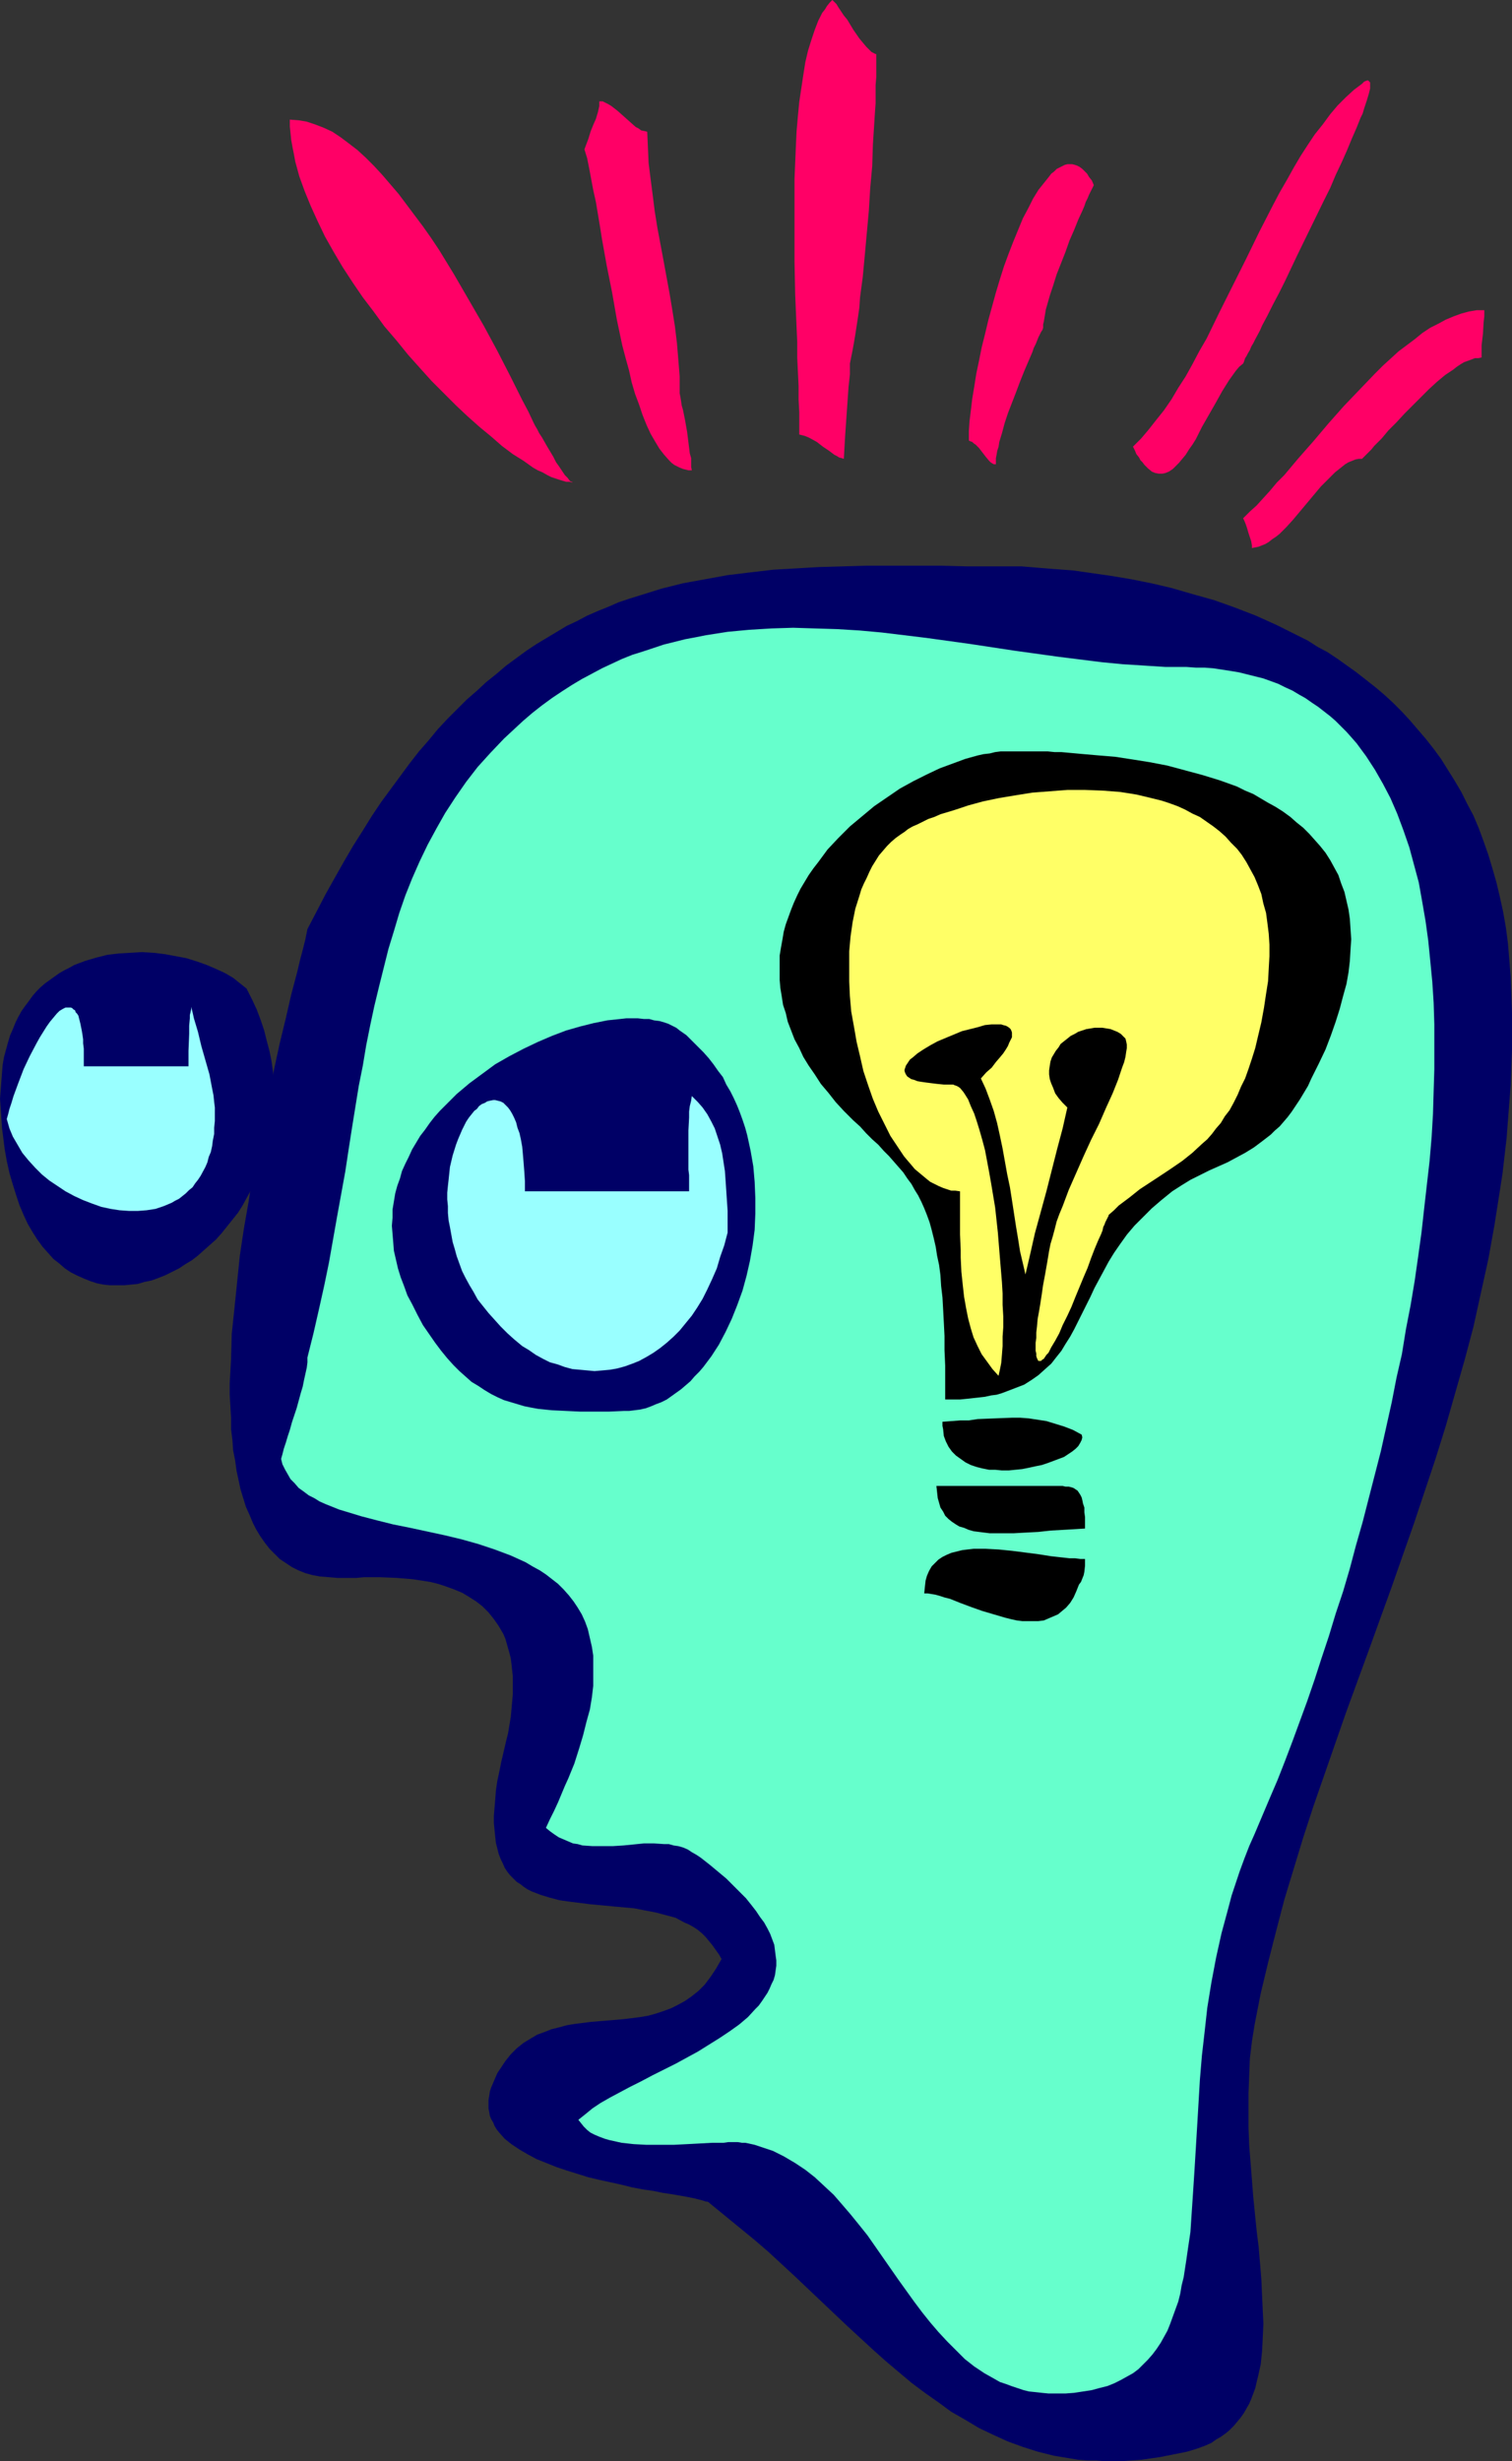
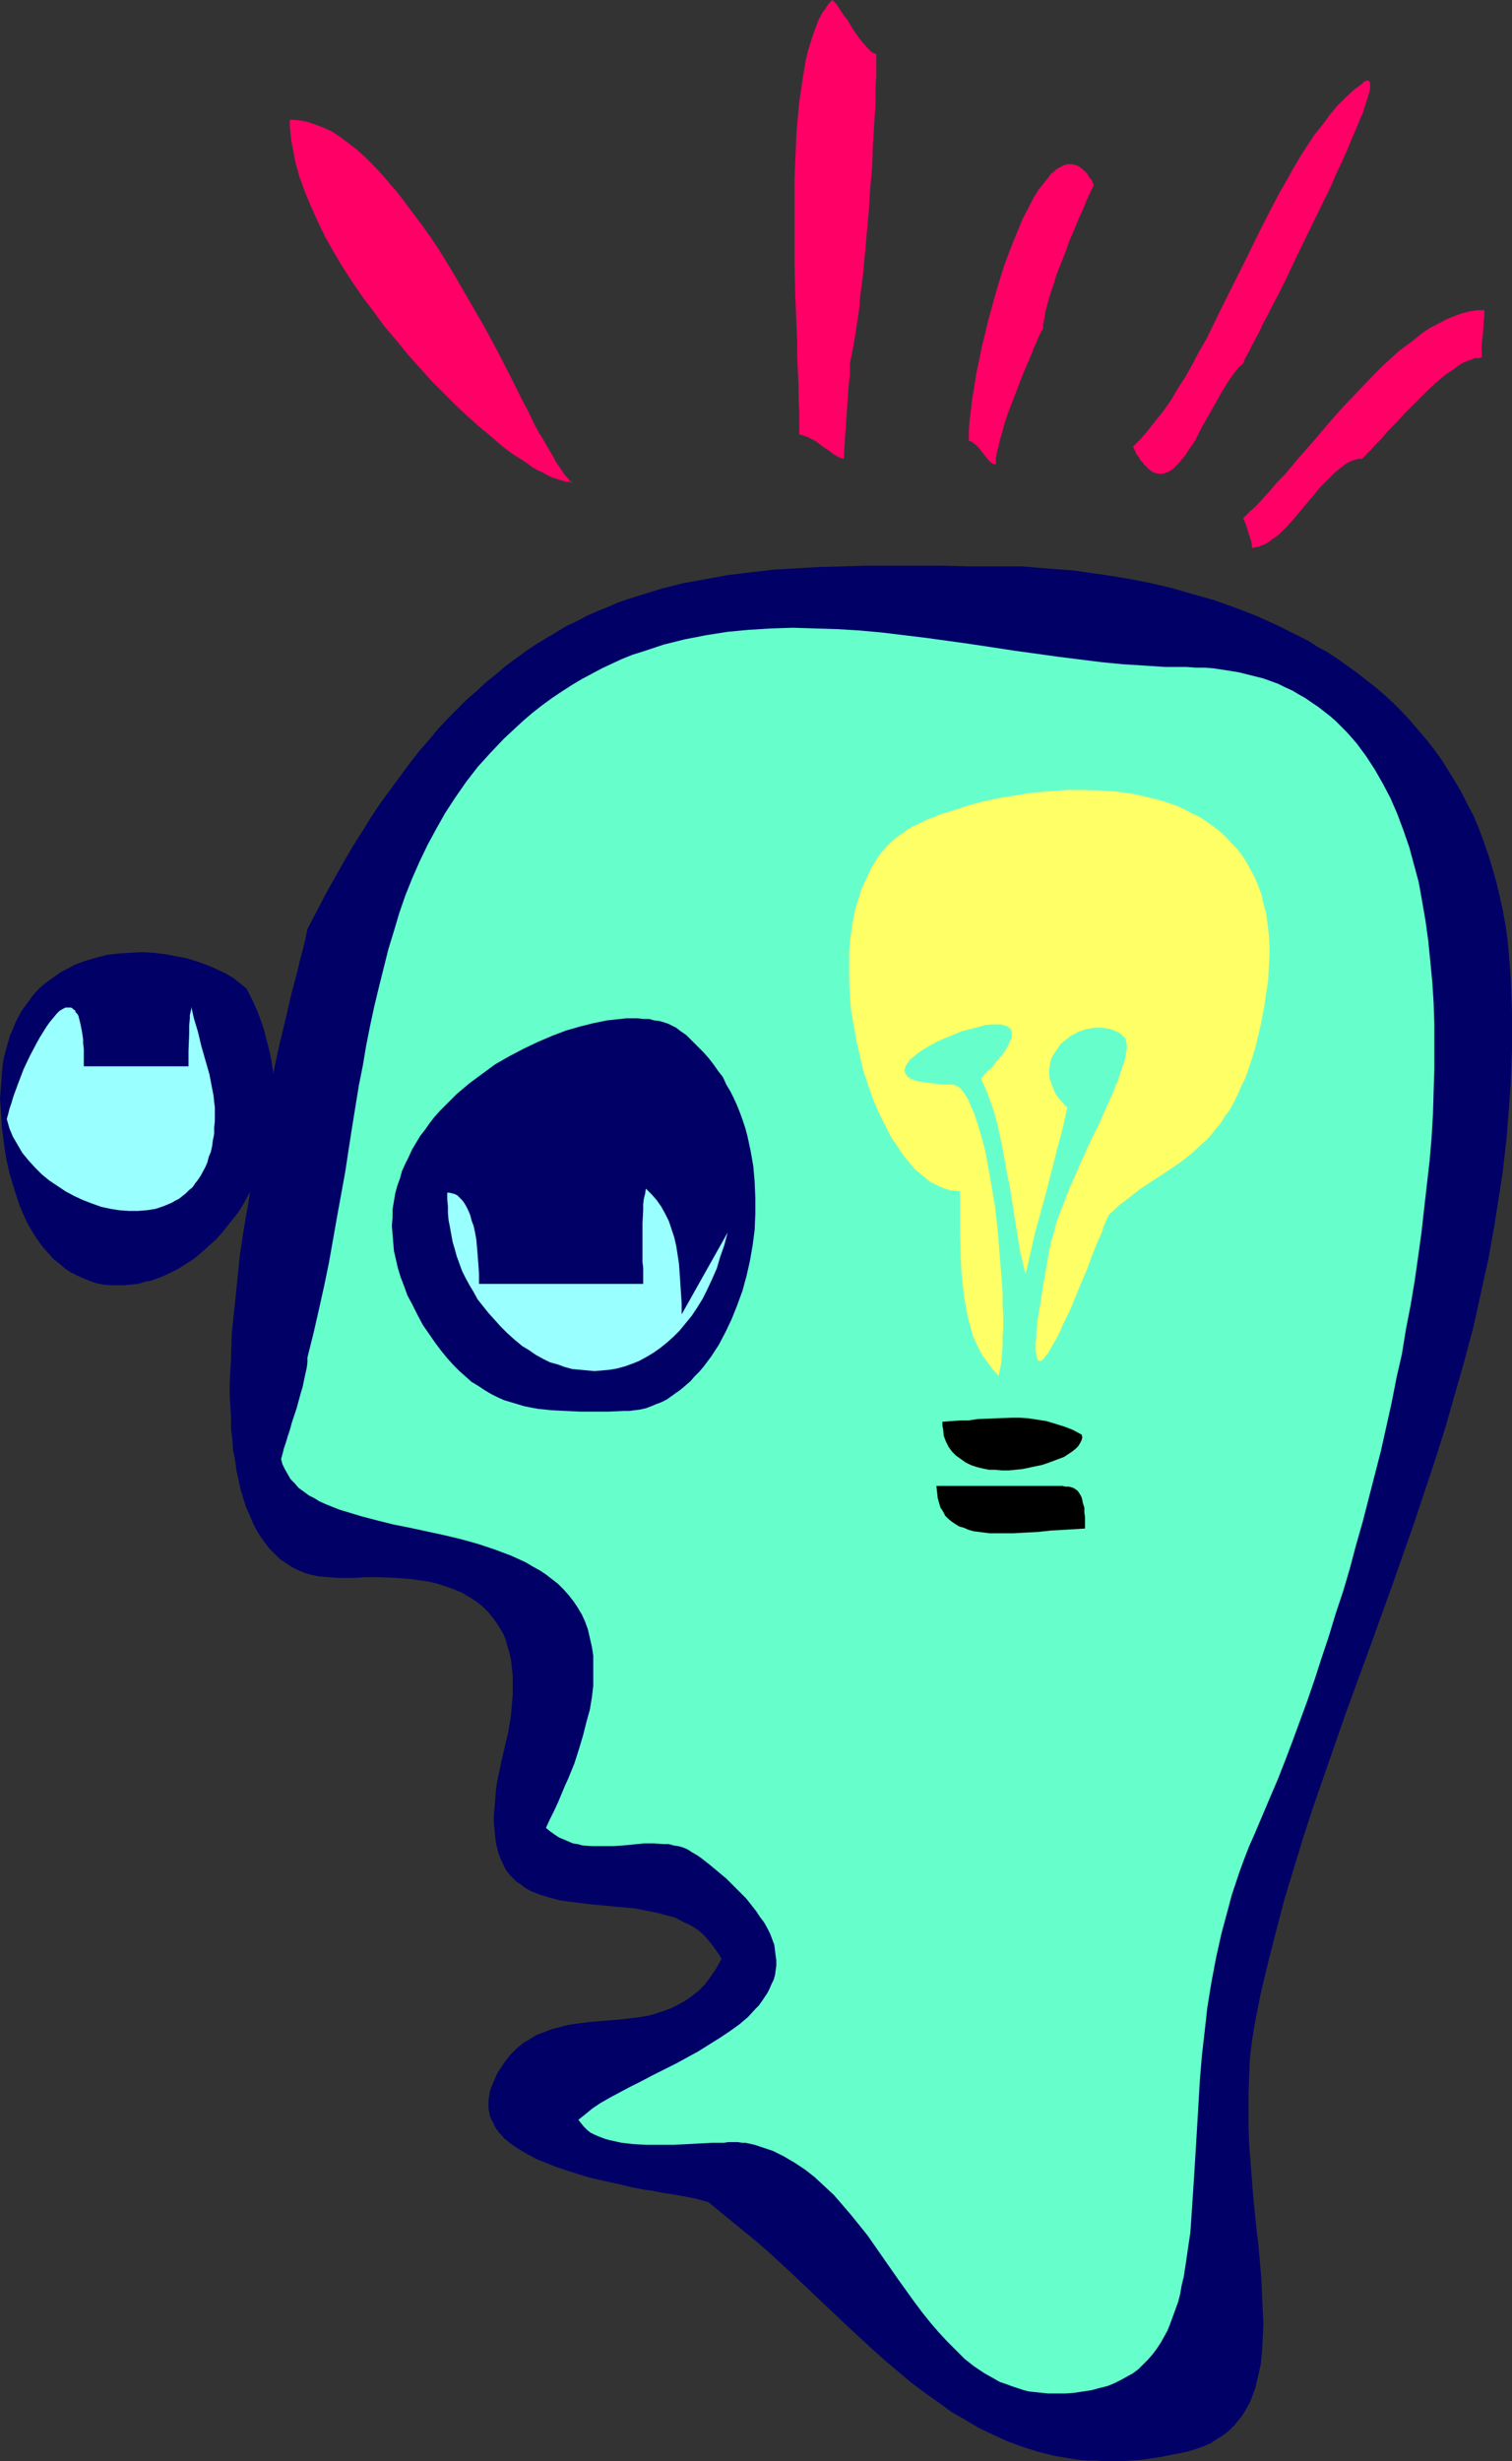
<svg xmlns="http://www.w3.org/2000/svg" xmlns:ns1="http://sodipodi.sourceforge.net/DTD/sodipodi-0.dtd" xmlns:ns2="http://www.inkscape.org/namespaces/inkscape" version="1.0" width="95.69mm" height="155.711mm" id="svg17" ns1:docname="Idea in Mind.wmf">
  <rect width="100%" height="100%" fill="#333333" stroke="none" />
  <ns1:namedview id="namedview17" pagecolor="#ffffff" bordercolor="#000000" borderopacity="0.25" ns2:showpageshadow="2" ns2:pageopacity="0.0" ns2:pagecheckerboard="0" ns2:deskcolor="#d1d1d1" ns2:document-units="mm" />
  <defs id="defs1">
    <pattern id="WMFhbasepattern" patternUnits="userSpaceOnUse" width="6" height="6" x="0" y="0" />
  </defs>
  <path style="fill:#000066;fill-opacity:1;fill-rule:evenodd;stroke:none" d="m 73.529,222.188 -0.485,2.424 -0.646,2.585 -0.646,2.424 -0.646,2.747 -1.454,5.494 -1.293,5.656 -1.454,5.979 -1.293,5.979 -1.293,6.302 -1.293,6.302 -1.293,6.302 -1.293,6.464 -0.97,6.464 -1.131,6.464 -0.97,6.464 -0.646,6.302 -0.646,6.302 -0.646,6.14 -0.162,5.979 -0.162,2.909 -0.162,2.909 v 2.747 l 0.162,2.747 0.162,2.747 v 2.747 l 0.323,2.585 0.162,2.424 0.485,2.424 0.323,2.424 0.485,2.262 0.485,2.262 0.646,2.101 0.646,2.101 0.808,1.778 0.808,1.939 0.808,1.616 0.97,1.616 1.131,1.616 1.131,1.454 1.131,1.131 1.293,1.293 1.454,0.97 1.454,0.97 1.616,0.808 1.616,0.646 1.778,0.485 1.778,0.323 2.101,0.162 1.939,0.162 h 1.454 1.616 1.616 l 1.778,-0.162 h 3.717 l 4.04,0.162 1.939,0.162 1.939,0.162 2.101,0.323 2.101,0.323 1.939,0.485 1.939,0.646 1.778,0.646 1.939,0.808 1.616,0.97 1.778,1.131 1.454,1.131 1.454,1.454 1.293,1.616 1.131,1.616 1.131,1.939 0.485,1.131 0.323,1.131 0.323,1.131 0.323,1.131 0.323,1.293 0.162,1.293 0.162,1.454 0.162,1.454 v 1.454 1.454 1.616 l -0.162,1.778 -0.162,1.778 -0.162,1.778 -0.323,1.939 -0.323,1.939 -0.485,1.939 -0.485,2.101 -0.646,2.747 -0.485,2.424 -0.485,2.262 -0.323,2.262 -0.162,2.101 -0.162,1.939 -0.162,1.939 v 1.778 l 0.162,1.616 0.162,1.616 0.162,1.454 0.323,1.293 0.323,1.293 0.485,1.293 0.485,0.97 0.485,1.131 0.646,0.97 0.646,0.808 1.616,1.616 0.808,0.485 0.808,0.646 0.97,0.646 0.97,0.485 2.101,0.808 2.101,0.646 2.424,0.646 2.262,0.323 2.586,0.323 2.586,0.323 5.171,0.485 5.333,0.485 2.424,0.485 2.586,0.485 2.424,0.646 2.424,0.646 2.101,1.131 1.131,0.485 1.131,0.646 0.97,0.646 0.97,0.808 0.808,0.808 0.808,0.97 0.808,0.97 0.808,1.131 0.808,1.131 0.646,1.131 -0.646,1.131 -0.646,1.131 -0.646,0.97 -0.646,0.97 -1.454,1.939 -1.454,1.454 -1.616,1.293 -1.616,1.131 -1.778,0.97 -1.616,0.808 -1.778,0.646 -1.939,0.646 -1.778,0.485 -1.939,0.323 -3.878,0.485 -3.878,0.323 -3.878,0.323 -3.878,0.485 -1.939,0.323 -1.778,0.485 -1.939,0.485 -1.616,0.646 -1.778,0.646 -1.616,0.97 -1.616,0.97 -1.616,1.293 -1.454,1.454 -1.293,1.616 -0.646,0.97 -0.646,0.97 -0.646,0.97 -0.485,1.131 -0.485,1.131 -0.485,1.131 -0.323,0.97 -0.162,1.131 -0.162,0.97 v 0.97 0.97 l 0.162,0.808 0.162,0.97 0.323,0.808 0.485,0.808 0.323,0.808 0.485,0.808 0.646,0.808 1.293,1.454 1.616,1.293 1.939,1.293 1.939,1.131 2.101,1.131 2.424,0.97 2.424,0.97 2.424,0.808 2.586,0.808 2.586,0.808 2.747,0.646 5.171,1.131 2.586,0.646 2.586,0.485 2.262,0.323 2.424,0.485 2.101,0.323 1.939,0.323 1.778,0.323 1.616,0.323 1.293,0.323 0.646,0.162 0.485,0.162 0.485,0.162 h 0.323 l 0.323,0.162 0.162,0.162 3.555,2.909 3.555,2.909 3.555,2.909 3.394,2.909 6.464,5.979 6.302,5.979 3.07,2.909 3.07,2.909 6.141,5.656 3.07,2.747 3.07,2.585 3.07,2.585 3.232,2.424 3.232,2.262 3.07,2.262 3.394,1.939 3.232,1.939 3.394,1.616 3.555,1.616 3.555,1.293 3.555,1.131 3.878,0.97 1.939,0.323 1.939,0.323 1.939,0.323 2.101,0.162 h 2.101 l 1.939,0.162 h 2.262 2.101 l 2.262,-0.162 2.262,-0.162 2.262,-0.323 2.262,-0.323 2.424,-0.485 2.424,-0.485 1.616,-0.323 1.616,-0.485 1.454,-0.485 1.293,-0.485 1.454,-0.646 1.131,-0.808 1.131,-0.646 1.131,-0.808 0.97,-0.808 0.97,-0.97 0.808,-0.97 0.808,-0.97 0.808,-1.131 0.646,-1.131 0.646,-1.131 0.485,-1.131 0.485,-1.293 0.485,-1.293 0.323,-1.454 0.323,-1.293 0.646,-2.909 0.323,-3.07 0.162,-3.232 0.162,-3.393 -0.162,-3.393 -0.162,-3.555 -0.162,-3.717 -0.323,-3.878 -0.323,-3.878 -0.485,-3.878 -0.808,-8.08 -0.646,-8.241 -0.323,-4.04 -0.162,-4.201 v -4.201 -4.201 l 0.162,-4.201 0.162,-4.04 0.485,-4.04 0.646,-4.04 1.454,-7.433 1.778,-7.433 1.939,-7.595 1.939,-7.433 2.262,-7.433 2.262,-7.433 2.424,-7.433 2.586,-7.433 5.171,-14.866 5.494,-15.028 5.494,-15.19 5.333,-15.19 2.586,-7.756 2.586,-7.756 2.424,-7.756 2.262,-7.918 2.262,-7.918 2.101,-7.918 1.778,-8.08 1.778,-8.08 1.454,-8.08 1.293,-8.241 0.646,-4.201 0.485,-4.201 0.485,-4.201 0.323,-4.201 0.323,-4.201 0.323,-4.201 0.162,-4.363 0.162,-4.201 v -4.363 -4.363 l -0.162,-4.363 -0.162,-4.363 -0.323,-4.04 -0.323,-3.878 -0.485,-3.717 -0.646,-3.717 -0.808,-3.717 -0.808,-3.393 -0.97,-3.393 -0.97,-3.232 -1.131,-3.232 -1.131,-3.07 -1.293,-3.07 -1.454,-2.747 -1.454,-2.909 -1.616,-2.747 -1.616,-2.585 -1.616,-2.585 -1.778,-2.424 -1.778,-2.262 -1.939,-2.262 -1.939,-2.262 -1.939,-2.101 -2.101,-2.101 -2.101,-1.939 -2.101,-1.778 -2.262,-1.778 -2.262,-1.778 -2.262,-1.616 -2.262,-1.616 -2.424,-1.616 -2.424,-1.293 -2.262,-1.454 -2.586,-1.293 -4.848,-2.424 -5.01,-2.262 -5.01,-1.939 -5.01,-1.778 -5.171,-1.454 -5.01,-1.454 -4.848,-1.131 -4.848,-0.97 -4.848,-0.808 -4.525,-0.646 -4.525,-0.646 -4.363,-0.323 -4.04,-0.323 -1.939,-0.162 -1.939,-0.162 h -3.555 -1.778 -1.616 -6.141 l -6.141,-0.162 h -17.776 l -5.656,0.162 -5.656,0.162 -5.656,0.323 -5.494,0.323 -5.494,0.646 -5.333,0.646 -5.333,0.97 -5.333,0.97 -5.171,1.293 -5.171,1.616 -2.586,0.808 -2.424,0.808 -2.586,1.131 -2.424,0.97 -2.586,1.131 -2.424,1.293 -2.424,1.131 -2.424,1.454 -2.424,1.454 -2.424,1.454 -2.424,1.616 -2.424,1.778 -2.424,1.778 -2.262,1.939 -2.424,1.939 -2.262,2.101 -2.424,2.101 -2.262,2.262 -2.424,2.424 -2.262,2.424 -2.262,2.747 -2.262,2.585 -2.262,2.909 -2.262,3.07 -2.262,3.07 -2.262,3.07 -2.262,3.393 -2.101,3.393 -2.262,3.555 -2.262,3.878 -2.101,3.717 -2.262,4.04 -2.101,4.04 z" id="path1" />
  <path style="fill:#000066;fill-opacity:1;fill-rule:evenodd;stroke:none" d="m 58.984,236.408 -1.616,-1.293 -1.616,-1.293 -1.939,-1.131 -2.101,-0.97 -2.262,-0.97 -2.262,-0.808 -2.586,-0.808 -2.586,-0.485 -2.586,-0.485 -2.747,-0.323 -2.747,-0.162 -2.747,0.162 -2.747,0.162 -2.747,0.323 -2.586,0.646 -2.747,0.808 -2.586,0.97 -1.131,0.646 -1.293,0.646 -1.131,0.646 -1.131,0.808 -1.131,0.808 -1.131,0.808 -1.131,0.97 -0.97,0.97 -0.97,1.131 -0.808,1.131 -0.97,1.293 -0.808,1.131 -0.808,1.454 -0.646,1.293 -0.646,1.616 -0.646,1.454 -0.485,1.616 -0.485,1.778 -0.485,1.778 -0.323,1.778 -0.162,1.939 -0.162,2.101 -0.162,2.101 L 0,262.747 l 0.162,2.262 0.162,2.424 0.162,2.424 0.323,2.424 0.323,2.585 0.485,2.747 0.646,2.909 0.808,2.747 0.808,2.585 0.808,2.424 0.97,2.262 0.97,2.101 1.131,1.939 1.131,1.778 1.293,1.778 1.293,1.454 1.293,1.454 1.454,1.131 1.293,1.131 1.454,0.97 1.616,0.808 1.454,0.646 1.616,0.646 1.454,0.485 1.616,0.323 1.616,0.162 h 1.616 1.778 l 1.616,-0.162 1.616,-0.162 1.616,-0.485 1.616,-0.323 1.778,-0.646 1.616,-0.646 1.616,-0.808 1.616,-0.808 1.454,-0.97 1.616,-0.97 1.454,-1.131 1.454,-1.293 1.454,-1.293 1.454,-1.293 1.293,-1.454 1.293,-1.616 1.293,-1.616 1.293,-1.616 1.131,-1.778 0.97,-1.778 0.97,-1.778 0.97,-1.939 0.97,-1.939 0.646,-1.939 0.808,-2.101 0.485,-2.101 0.646,-2.262 0.323,-2.101 0.485,-2.262 0.162,-2.424 0.162,-2.262 v -2.262 l -0.162,-2.424 -0.162,-2.424 -0.323,-2.424 -0.485,-2.424 -0.646,-2.424 -0.646,-2.585 -0.808,-2.424 -0.97,-2.585 -1.131,-2.424 z" id="path2" />
  <path style="fill:#66ffcc;fill-opacity:1;fill-rule:evenodd;stroke:none" d="m 73.529,324.637 1.454,-5.817 1.293,-5.656 1.293,-5.817 1.131,-5.494 0.97,-5.494 0.97,-5.494 0.97,-5.332 0.97,-5.333 0.808,-5.333 0.808,-5.171 0.808,-5.009 0.808,-5.009 0.97,-4.848 0.808,-4.848 0.97,-4.848 0.97,-4.525 1.131,-4.686 1.131,-4.525 1.131,-4.525 1.293,-4.201 1.293,-4.363 1.454,-4.201 1.616,-4.04 1.778,-4.04 1.939,-4.04 2.101,-3.878 2.101,-3.717 2.424,-3.717 2.586,-3.717 2.747,-3.555 3.07,-3.393 3.232,-3.393 2.262,-2.101 2.262,-2.101 2.262,-1.939 2.262,-1.778 2.424,-1.778 2.424,-1.616 2.262,-1.454 2.424,-1.454 2.424,-1.293 2.424,-1.293 2.424,-1.131 2.424,-1.131 2.424,-0.97 2.586,-0.808 2.424,-0.808 2.424,-0.808 2.586,-0.646 2.586,-0.646 2.586,-0.485 2.424,-0.485 5.171,-0.808 5.171,-0.485 5.333,-0.323 5.171,-0.162 5.171,0.162 5.333,0.162 5.333,0.323 5.333,0.485 5.333,0.646 5.333,0.646 10.504,1.454 5.333,0.808 5.333,0.808 10.504,1.454 10.342,1.293 5.01,0.485 5.171,0.323 5.01,0.323 h 5.01 l 2.262,0.162 h 2.101 l 2.101,0.162 2.101,0.323 2.101,0.323 1.939,0.323 1.939,0.485 1.939,0.485 1.939,0.485 1.778,0.646 1.778,0.646 1.616,0.808 1.778,0.808 1.616,0.97 1.454,0.808 1.616,1.131 1.454,0.97 1.454,1.131 1.454,1.131 1.293,1.131 1.293,1.293 1.293,1.293 1.293,1.454 1.131,1.293 2.262,3.07 2.101,3.232 1.939,3.393 1.778,3.393 1.616,3.717 1.454,3.878 1.454,4.201 1.131,4.201 1.131,4.201 0.808,4.525 0.808,4.686 0.646,4.686 0.485,4.848 0.485,5.009 0.323,5.009 0.162,5.171 v 5.333 5.333 l -0.162,5.333 -0.162,5.494 -0.323,5.494 -0.485,5.656 -0.646,5.656 -0.646,5.656 -0.646,5.817 -0.808,5.817 -0.808,5.656 -0.97,5.817 -1.131,5.817 -0.97,5.979 -1.293,5.656 -1.131,5.817 -2.586,11.635 -2.909,11.311 -1.454,5.656 -1.616,5.656 -1.454,5.494 -1.616,5.494 -1.778,5.333 -1.616,5.333 -1.778,5.332 -1.616,5.009 -1.778,5.171 -1.778,4.848 -1.778,4.848 -1.778,4.686 -1.778,4.525 -1.939,4.525 -1.778,4.201 -1.778,4.201 -1.293,2.909 -1.131,2.909 -1.131,3.07 -0.97,2.909 -0.97,2.909 -0.808,3.07 -1.616,5.979 -1.293,5.817 -1.131,5.979 -0.97,5.979 -0.646,5.817 -0.646,5.656 -0.485,5.817 -0.323,5.494 -0.323,5.494 -0.323,5.332 -0.323,5.333 -0.323,5.009 -0.323,4.848 -0.323,4.848 -0.646,4.363 -0.323,2.262 -0.323,2.101 -0.323,2.101 -0.485,1.939 -0.323,1.939 -0.485,1.939 -0.646,1.778 -0.646,1.778 -0.646,1.778 -0.646,1.616 -0.808,1.454 -0.808,1.454 -0.97,1.454 -0.97,1.293 -1.131,1.293 -1.131,1.131 -1.131,1.131 -1.293,0.97 -1.454,0.808 -1.454,0.808 -1.616,0.808 -1.616,0.646 -1.939,0.485 -1.778,0.485 -2.101,0.323 -2.101,0.323 -2.101,0.162 h -2.424 -1.616 l -1.616,-0.162 -1.454,-0.162 -1.616,-0.162 -1.293,-0.323 -1.454,-0.485 -1.454,-0.485 -1.293,-0.485 -1.454,-0.485 -1.131,-0.646 -2.586,-1.454 -2.424,-1.616 -2.262,-1.778 -2.101,-2.101 -2.101,-2.101 -2.101,-2.262 -1.939,-2.262 -1.939,-2.424 -1.939,-2.585 -3.717,-5.171 -3.717,-5.333 -3.717,-5.332 -1.939,-2.424 -2.101,-2.585 -1.939,-2.262 -2.101,-2.424 -2.262,-2.101 -2.262,-2.101 -2.262,-1.778 -2.424,-1.616 -2.747,-1.616 -1.293,-0.646 -1.293,-0.646 -1.454,-0.485 -1.454,-0.485 -1.454,-0.485 -1.454,-0.323 -0.808,-0.162 h -0.808 l -0.97,-0.162 h -2.262 l -1.131,0.162 h -1.293 -1.454 l -2.909,0.162 -3.07,0.162 -3.232,0.162 h -3.232 -3.232 l -3.07,-0.162 -2.909,-0.323 -1.454,-0.323 -1.454,-0.323 -1.131,-0.323 -1.293,-0.485 -1.131,-0.485 -0.97,-0.485 -0.808,-0.646 -0.808,-0.808 -0.646,-0.808 -0.646,-0.808 0.808,-0.646 0.808,-0.646 1.778,-1.454 1.939,-1.293 2.262,-1.293 2.424,-1.293 2.424,-1.293 2.586,-1.293 2.747,-1.454 5.494,-2.747 5.333,-2.909 2.586,-1.616 2.586,-1.616 2.424,-1.616 2.262,-1.616 2.101,-1.778 1.778,-1.939 0.808,-0.808 0.808,-1.131 0.646,-0.97 0.646,-0.97 0.485,-0.97 0.485,-1.131 0.485,-0.97 0.323,-1.131 0.162,-1.131 0.162,-1.131 v -1.293 l -0.162,-1.131 -0.162,-1.293 -0.162,-1.293 -0.485,-1.293 -0.485,-1.293 -0.646,-1.293 -0.808,-1.454 -0.97,-1.293 -0.97,-1.454 -1.131,-1.454 -1.293,-1.616 -1.454,-1.454 -1.616,-1.616 -1.616,-1.616 -1.939,-1.616 -1.939,-1.616 -2.262,-1.778 -0.97,-0.646 -1.131,-0.646 -0.97,-0.646 -1.131,-0.485 -1.131,-0.323 -1.131,-0.162 -1.131,-0.323 h -1.131 l -2.424,-0.162 h -2.424 l -4.848,0.485 -2.586,0.162 h -2.424 -2.424 l -2.424,-0.162 -1.131,-0.323 -1.131,-0.162 -1.131,-0.485 -1.131,-0.485 -1.131,-0.485 -0.97,-0.646 -1.131,-0.808 -0.97,-0.808 0.97,-2.101 0.97,-1.939 0.97,-2.101 0.808,-1.939 0.808,-1.939 0.808,-1.778 1.454,-3.555 1.131,-3.555 0.97,-3.232 0.808,-3.232 0.808,-2.909 0.485,-2.909 0.323,-2.747 v -2.585 -2.424 -2.262 l -0.323,-2.101 -0.485,-2.101 -0.485,-2.101 -0.646,-1.778 -0.808,-1.778 -0.97,-1.616 -0.97,-1.454 -1.131,-1.454 -1.293,-1.454 -1.293,-1.293 -1.454,-1.131 -1.454,-1.131 -1.454,-0.97 -1.778,-0.97 -1.616,-0.97 -1.778,-0.808 -1.778,-0.808 -3.878,-1.454 -3.878,-1.293 -4.04,-1.131 -4.04,-0.97 -8.242,-1.778 -4.04,-0.808 -3.878,-0.97 -3.717,-0.97 -3.717,-1.131 -1.616,-0.485 -1.616,-0.646 -1.616,-0.646 -1.454,-0.646 -1.293,-0.808 -1.293,-0.646 -1.293,-0.97 -1.131,-0.808 -0.97,-1.131 -0.97,-0.97 -0.646,-1.131 -0.646,-1.131 -0.646,-1.293 -0.323,-1.293 0.323,-1.131 0.323,-1.293 0.485,-1.454 0.485,-1.616 0.485,-1.454 0.485,-1.778 1.131,-3.393 0.97,-3.555 0.485,-1.616 0.323,-1.616 0.323,-1.454 0.323,-1.454 0.162,-1.293 z" id="path3" />
  <path style="fill:#000066;fill-opacity:1;fill-rule:evenodd;stroke:none" d="m 149.158,337.402 h 1.293 l 1.293,-0.162 1.293,-0.162 1.454,-0.323 1.293,-0.485 1.131,-0.485 1.293,-0.485 1.293,-0.646 2.262,-1.616 1.131,-0.808 1.131,-0.97 1.131,-0.97 0.97,-1.131 1.131,-1.131 0.97,-1.131 0.97,-1.293 0.97,-1.293 1.778,-2.747 1.616,-3.07 1.454,-3.07 1.293,-3.232 1.293,-3.555 0.97,-3.555 0.808,-3.555 0.646,-3.717 0.485,-3.717 0.162,-3.878 v -3.717 l -0.162,-3.878 -0.323,-3.717 -0.646,-3.717 -0.808,-3.717 -0.485,-1.778 -0.646,-1.939 -0.646,-1.778 -0.646,-1.616 -0.808,-1.778 -0.808,-1.616 -0.97,-1.616 -0.808,-1.778 -1.131,-1.454 -1.131,-1.616 -1.131,-1.454 -1.293,-1.454 -1.293,-1.293 -1.293,-1.293 -1.454,-1.454 -1.616,-1.131 -0.808,-0.646 -0.97,-0.485 -0.97,-0.485 -0.97,-0.323 -1.131,-0.323 -1.293,-0.162 -1.131,-0.323 h -1.293 l -1.454,-0.162 h -1.293 -1.454 l -1.454,0.162 -3.07,0.323 -3.232,0.646 -3.232,0.808 -3.394,0.97 -3.394,1.293 -3.394,1.454 -3.394,1.616 -3.394,1.778 -3.394,1.939 -3.07,2.262 -3.07,2.262 -3.07,2.585 -2.747,2.747 -1.293,1.293 -1.293,1.454 -1.131,1.454 -1.131,1.616 -1.131,1.454 -0.97,1.616 -0.97,1.616 -0.808,1.778 -0.808,1.616 -0.808,1.778 -0.485,1.778 -0.646,1.778 -0.485,1.778 -0.323,1.939 -0.323,1.939 v 1.939 l -0.162,1.939 0.162,1.939 0.162,1.939 0.162,2.101 0.485,2.101 0.485,2.101 0.646,2.101 0.808,2.101 0.808,2.262 1.131,2.101 1.293,2.585 1.293,2.424 1.454,2.101 1.454,2.101 1.454,1.939 1.454,1.778 1.454,1.616 1.454,1.454 1.454,1.293 1.454,1.293 1.616,0.97 1.454,0.97 1.616,0.97 1.616,0.808 1.454,0.646 1.616,0.485 1.616,0.485 1.616,0.485 1.616,0.323 1.778,0.323 3.232,0.323 3.394,0.162 3.394,0.162 h 3.394 3.394 z" id="path4" />
  <path style="fill:#ff0066;fill-opacity:1;fill-rule:evenodd;stroke:none" d="m 127.665,101.156 -1.293,-2.747 -1.454,-2.747 -1.454,-2.909 -1.454,-2.909 -3.07,-5.979 -3.232,-5.979 -3.555,-6.14 -3.555,-6.14 -3.555,-5.817 -1.939,-2.909 -1.939,-2.747 L 99.223,51.548 97.284,48.962 95.345,46.377 93.405,44.114 91.466,41.852 89.527,39.751 87.426,37.651 85.487,35.873 83.386,34.257 81.447,32.803 79.508,31.51 77.407,30.541 75.306,29.733 73.367,29.086 71.428,28.763 69.327,28.602 v 1.616 l 0.162,1.616 0.162,1.616 0.323,1.778 0.323,1.616 0.323,1.778 0.485,1.778 0.485,1.778 1.293,3.555 1.454,3.555 1.616,3.555 1.778,3.717 2.101,3.717 2.101,3.555 2.424,3.717 2.424,3.555 2.586,3.393 2.586,3.555 2.909,3.393 2.747,3.393 2.747,3.07 2.909,3.232 2.909,2.909 2.909,2.909 2.747,2.585 2.909,2.585 2.747,2.262 2.586,2.262 2.586,1.939 1.293,0.808 1.293,0.808 1.131,0.808 1.131,0.808 1.131,0.646 1.131,0.485 1.131,0.646 0.97,0.485 1.939,0.646 1.616,0.485 h 0.808 l 0.646,0.162 v -0.162 h -0.323 l -0.323,-0.323 -0.485,-0.646 -0.646,-0.646 -0.646,-0.97 -0.646,-0.97 -0.808,-1.131 -0.646,-1.293 -1.454,-2.424 -0.646,-1.131 -0.646,-1.131 -0.646,-0.97 -0.485,-0.97 -0.485,-0.808 z" id="path5" />
-   <path style="fill:#ff0066;fill-opacity:1;fill-rule:evenodd;stroke:none" d="m 162.571,94.046 v -4.04 l -0.323,-4.04 -0.323,-3.878 -0.485,-4.04 -0.646,-4.04 -0.646,-3.878 -1.454,-7.918 -1.454,-7.756 -0.646,-4.04 -0.485,-3.878 -0.485,-3.717 -0.485,-3.878 -0.162,-3.717 -0.162,-3.717 -0.646,-0.162 -0.808,-0.162 -0.646,-0.485 -0.646,-0.323 -1.454,-1.293 -1.454,-1.293 -1.454,-1.293 -1.454,-1.131 -0.808,-0.485 -0.646,-0.323 -0.646,-0.323 h -0.808 v 0.485 0.646 l -0.323,1.454 -0.485,1.616 -0.646,1.454 -0.646,1.616 -0.485,1.616 -0.485,1.293 -0.485,1.293 0.646,2.101 0.485,2.424 0.485,2.585 0.485,2.585 0.646,2.909 0.485,2.909 0.485,2.909 0.485,3.07 1.131,6.302 1.293,6.464 1.131,6.464 1.293,6.14 0.808,3.07 0.808,2.909 0.646,2.909 0.808,2.747 0.97,2.585 0.808,2.424 0.97,2.424 0.97,2.101 1.131,1.939 0.97,1.616 1.131,1.454 1.293,1.454 0.485,0.485 0.646,0.485 0.646,0.323 0.646,0.323 0.808,0.323 0.646,0.162 0.646,0.162 h 0.808 l -0.162,-0.808 v -0.97 -1.131 l -0.323,-1.131 -0.323,-2.585 -0.323,-2.585 -0.485,-2.747 -0.485,-2.424 -0.323,-1.131 -0.162,-1.131 -0.162,-0.97 z" id="path6" />
  <path style="fill:#ff0066;fill-opacity:1;fill-rule:evenodd;stroke:none" d="m 203.294,86.936 0.323,-1.616 0.323,-1.616 0.323,-1.778 0.323,-1.939 0.323,-2.101 0.323,-2.101 0.323,-2.262 0.162,-2.424 0.323,-2.424 0.323,-2.424 0.485,-5.171 0.485,-5.333 0.485,-5.333 0.323,-5.333 0.485,-5.333 0.162,-5.171 0.323,-5.009 0.162,-2.585 0.162,-2.262 v -2.262 -2.101 l 0.162,-1.939 v -1.939 -1.939 -1.616 h -0.162 l -0.323,-0.162 -0.646,-0.323 -0.646,-0.646 -0.646,-0.646 -0.808,-0.97 -0.808,-0.97 -1.454,-2.101 -1.454,-2.424 -0.808,-0.97 -0.646,-0.97 -0.646,-0.97 -0.485,-0.808 -0.485,-0.485 L 199.093,0 l -0.646,0.646 -0.646,0.808 -0.485,0.808 -0.646,0.808 -0.97,1.939 -0.808,2.101 -0.808,2.424 -0.808,2.585 -0.646,2.747 -0.485,3.07 -0.485,3.232 -0.485,3.232 -0.323,3.393 -0.323,3.717 -0.162,3.555 -0.162,3.878 -0.162,3.878 v 3.878 7.918 7.918 l 0.162,7.918 0.162,3.878 0.162,3.717 0.162,3.717 v 3.717 l 0.162,3.393 0.162,3.393 v 3.232 l 0.162,3.07 v 2.747 2.585 l 0.646,0.162 0.646,0.162 0.808,0.323 0.646,0.323 1.454,0.808 1.454,1.131 1.454,0.97 1.293,0.97 0.646,0.323 0.485,0.323 0.646,0.162 0.485,0.162 0.162,-2.909 0.162,-2.747 0.808,-11.635 0.323,-2.909 z" id="path7" />
  <path style="fill:#ff0066;fill-opacity:1;fill-rule:evenodd;stroke:none" d="m 249.512,78.372 v -0.808 l 0.162,-0.646 0.162,-0.97 0.162,-0.97 0.162,-0.97 0.323,-1.131 0.646,-2.262 0.808,-2.424 0.808,-2.585 2.101,-5.333 0.97,-2.747 1.131,-2.585 0.97,-2.424 0.97,-2.101 0.485,-1.131 0.323,-0.97 0.485,-0.97 0.323,-0.808 0.323,-0.646 0.323,-0.646 0.323,-0.646 0.162,-0.323 -0.485,-1.131 -0.646,-0.808 -0.485,-0.808 -0.646,-0.646 -0.485,-0.485 -0.646,-0.485 -0.646,-0.323 -0.485,-0.162 -0.646,-0.162 h -0.646 -0.485 l -0.646,0.162 -0.646,0.323 -0.646,0.323 -0.646,0.323 -0.646,0.646 -0.646,0.485 -0.485,0.646 -0.646,0.808 -0.646,0.808 -1.293,1.616 -1.293,2.101 -1.131,2.262 -1.293,2.424 -1.131,2.747 -1.131,2.747 -1.131,2.909 -1.131,3.07 -0.97,3.07 -0.97,3.232 -1.778,6.464 -0.808,3.393 -0.808,3.232 -0.646,3.232 -0.646,3.07 -0.485,3.07 -0.485,2.909 -0.323,2.747 -0.323,2.585 -0.162,2.424 v 2.262 l 0.323,0.162 0.485,0.162 0.323,0.323 0.485,0.323 0.808,0.808 1.616,2.101 0.808,0.97 0.323,0.323 0.485,0.323 0.323,0.162 h 0.485 v -0.646 -0.808 l 0.162,-0.808 0.162,-0.97 0.323,-0.97 0.162,-1.131 0.646,-2.101 0.646,-2.424 0.808,-2.424 1.939,-5.009 0.97,-2.585 0.97,-2.424 0.97,-2.262 0.97,-2.262 0.323,-0.97 0.485,-0.97 0.323,-0.808 0.323,-0.808 0.323,-0.646 0.323,-0.646 0.323,-0.485 z" id="path8" />
  <path style="fill:#ff0066;fill-opacity:1;fill-rule:evenodd;stroke:none" d="m 297.346,86.936 0.162,-0.323 0.162,-0.485 0.162,-0.485 0.323,-0.485 0.323,-0.646 0.485,-0.808 0.323,-0.808 0.485,-0.808 0.485,-0.97 1.131,-2.101 0.485,-1.131 1.293,-2.424 1.293,-2.585 1.454,-2.747 1.454,-2.909 1.454,-3.07 1.454,-3.07 6.302,-12.927 1.616,-3.232 1.293,-3.07 1.454,-3.07 1.293,-2.909 1.131,-2.747 1.131,-2.585 0.97,-2.424 0.485,-0.97 0.323,-1.131 0.323,-0.97 0.323,-0.97 0.485,-1.616 0.162,-0.646 0.162,-0.646 v -0.485 -0.97 l -0.162,-0.162 -0.162,-0.162 -0.162,-0.162 h -0.162 l -0.485,0.162 -0.323,0.162 -0.485,0.485 -1.939,1.454 -1.939,1.778 -1.939,1.939 -1.778,2.101 -1.778,2.424 -1.939,2.424 -1.616,2.424 -1.778,2.747 -1.616,2.747 -1.616,2.909 -1.778,3.07 -1.616,3.07 -3.232,6.302 -3.07,6.302 -6.464,12.927 -3.07,6.302 -1.778,3.07 -1.616,3.07 -1.616,2.909 -1.778,2.747 -1.616,2.747 -1.778,2.585 -1.939,2.424 -1.778,2.262 -1.778,2.101 -1.939,1.939 0.485,0.97 0.323,0.808 0.646,0.808 0.323,0.646 0.485,0.485 0.485,0.646 0.808,0.808 0.97,0.808 0.808,0.323 0.808,0.162 h 0.808 l 0.808,-0.162 0.808,-0.323 0.97,-0.646 0.646,-0.646 0.808,-0.808 0.808,-0.97 0.808,-0.97 0.808,-1.293 0.808,-1.131 0.808,-1.293 1.454,-2.909 3.232,-5.656 1.616,-2.909 0.808,-1.293 0.808,-1.293 0.808,-1.131 0.808,-1.131 0.808,-0.97 z" id="path9" />
  <path style="fill:#ff0066;fill-opacity:1;fill-rule:evenodd;stroke:none" d="m 325.788,109.72 0.646,-0.646 0.808,-0.808 0.808,-0.808 0.646,-0.808 1.778,-1.778 1.616,-1.939 1.939,-1.939 1.939,-2.101 3.878,-3.878 1.939,-1.939 1.939,-1.778 1.939,-1.616 1.939,-1.293 0.808,-0.646 0.97,-0.646 0.808,-0.485 1.778,-0.646 0.808,-0.323 h 0.808 l 0.808,-0.162 v -1.454 -1.454 l 0.323,-2.747 0.162,-2.747 0.162,-1.454 v -1.454 h -1.778 l -1.939,0.323 -1.778,0.485 -1.778,0.646 -1.939,0.808 -1.778,0.97 -1.939,0.97 -1.939,1.293 -1.778,1.454 -1.939,1.454 -1.939,1.454 -1.939,1.778 -1.778,1.616 -1.939,1.939 -3.717,3.878 -3.717,3.878 -3.717,4.201 -3.555,4.201 -3.555,4.04 -3.394,4.04 -1.778,1.778 -1.616,1.939 -1.616,1.778 -1.616,1.778 -1.616,1.454 -1.616,1.616 0.323,0.646 0.323,0.808 0.323,0.97 0.323,1.131 0.323,0.97 0.323,0.97 0.162,0.97 v 0.323 0.323 l 0.808,-0.162 0.808,-0.162 0.808,-0.323 0.808,-0.323 0.808,-0.485 0.808,-0.646 0.97,-0.646 0.808,-0.646 1.616,-1.616 1.616,-1.778 6.626,-7.918 1.778,-1.778 1.616,-1.616 0.808,-0.646 0.808,-0.646 0.808,-0.646 0.808,-0.485 0.808,-0.323 0.808,-0.323 0.808,-0.162 z" id="path10" />
  <path style="fill:#99ffff;fill-opacity:1;fill-rule:evenodd;stroke:none" d="m 51.389,266.302 v 1.778 l -0.162,1.616 v 1.454 l -0.323,1.616 -0.162,1.293 -0.323,1.454 -0.485,1.131 -0.323,1.293 -0.485,1.131 -1.131,2.101 -0.646,0.97 -0.646,0.808 -0.646,0.97 -0.808,0.646 -0.808,0.808 -0.808,0.646 -0.808,0.646 -0.97,0.485 -0.808,0.485 -1.939,0.808 -1.939,0.646 -2.101,0.323 -2.101,0.162 h -2.101 l -2.262,-0.162 -2.101,-0.323 -2.262,-0.485 -2.262,-0.808 -2.101,-0.808 -2.101,-0.97 -2.101,-1.131 -1.939,-1.293 -1.939,-1.293 -1.778,-1.454 -1.616,-1.616 -1.616,-1.778 -1.454,-1.778 -1.131,-1.939 -1.131,-1.939 -0.808,-1.939 -0.646,-2.262 0.323,-1.131 0.323,-1.293 0.485,-1.454 0.485,-1.616 1.131,-3.07 1.293,-3.393 1.454,-3.07 1.616,-3.07 0.808,-1.454 0.808,-1.293 0.808,-1.293 0.808,-1.131 0.808,-0.97 0.808,-0.97 0.646,-0.646 0.808,-0.485 0.646,-0.323 h 0.808 0.485 l 0.323,0.162 0.323,0.323 0.323,0.162 0.162,0.485 0.323,0.323 0.323,0.485 0.162,0.646 0.162,0.646 0.162,0.646 0.162,0.808 0.162,0.808 0.162,0.97 0.162,1.131 v 0.97 l 0.162,1.293 v 1.293 1.454 1.454 H 45.087 v -3.717 l 0.162,-4.04 v -1.939 l 0.162,-1.778 v -0.808 l 0.162,-0.646 0.162,-0.808 v -0.485 l 0.323,1.293 0.323,1.454 0.485,1.616 0.485,1.616 0.808,3.393 0.97,3.393 0.97,3.393 0.646,3.393 0.323,1.616 0.162,1.616 0.162,1.293 z" id="path11" />
-   <path style="fill:#99ffff;fill-opacity:1;fill-rule:evenodd;stroke:none" d="m 174.044,294.742 -0.808,3.07 -0.97,2.747 -0.808,2.747 -1.131,2.585 -1.131,2.424 -1.131,2.262 -1.293,2.101 -1.293,1.939 -1.454,1.778 -1.454,1.778 -1.454,1.454 -1.616,1.454 -1.616,1.293 -1.616,1.131 -1.616,0.97 -1.778,0.97 -1.616,0.646 -1.778,0.646 -1.778,0.485 -1.778,0.323 -1.778,0.162 -1.939,0.162 -1.778,-0.162 -1.778,-0.162 -1.778,-0.162 -1.778,-0.485 -1.778,-0.646 -1.778,-0.485 -1.616,-0.808 -1.778,-0.97 -1.616,-1.131 -1.616,-0.97 -1.939,-1.616 -1.616,-1.454 -1.616,-1.616 -1.454,-1.616 -1.454,-1.616 -1.293,-1.616 -1.293,-1.616 -0.97,-1.778 -0.97,-1.616 -0.97,-1.778 -0.808,-1.616 -0.646,-1.778 -0.646,-1.778 -0.485,-1.778 -0.485,-1.616 -0.323,-1.778 -0.323,-1.778 -0.323,-1.616 -0.162,-1.778 v -1.616 l -0.162,-1.616 v -1.616 l 0.162,-1.616 0.162,-1.454 0.323,-3.07 0.646,-2.747 0.808,-2.585 0.485,-1.293 0.485,-1.131 0.485,-1.131 0.485,-0.97 0.485,-0.97 0.646,-0.97 0.646,-0.808 0.646,-0.808 0.646,-0.485 0.485,-0.646 0.646,-0.485 0.808,-0.323 0.485,-0.323 0.646,-0.162 0.808,-0.162 h 0.485 l 0.646,0.162 0.646,0.162 0.646,0.323 0.485,0.485 0.646,0.646 0.485,0.646 0.485,0.808 0.485,0.97 0.485,1.131 0.323,1.293 0.485,1.293 0.323,1.454 0.323,1.778 0.162,1.778 0.162,1.939 0.162,2.101 0.162,2.424 v 2.424 h 39.269 v -1.131 -1.293 -1.454 l -0.162,-1.293 v -3.07 -6.302 l 0.162,-3.07 v -1.454 l 0.162,-1.293 0.323,-1.293 0.162,-1.131 1.454,1.454 1.131,1.293 1.131,1.616 0.97,1.778 0.808,1.616 0.646,1.939 0.646,1.939 0.485,2.101 0.323,2.101 0.323,2.101 0.162,2.262 0.162,2.424 0.162,2.424 0.162,2.424 v 2.585 z" id="path12" />
-   <path style="fill:#000000;fill-opacity:1;fill-rule:evenodd;stroke:none" d="m 313.668,257.899 1.778,-3.555 1.616,-3.393 1.293,-3.393 1.131,-3.232 0.97,-3.07 0.808,-3.07 0.808,-2.909 0.485,-2.747 0.323,-2.747 0.162,-2.747 0.162,-2.424 -0.162,-2.424 -0.162,-2.424 -0.323,-2.262 -0.485,-2.101 -0.485,-2.101 -0.808,-2.101 -0.646,-1.939 -0.97,-1.778 -0.97,-1.778 -1.131,-1.778 -1.293,-1.616 -1.293,-1.454 -1.293,-1.454 -1.454,-1.454 -1.616,-1.293 -1.454,-1.293 -1.778,-1.293 -1.778,-1.131 -1.778,-0.97 -3.555,-2.101 -1.939,-0.808 -1.939,-0.97 -4.04,-1.454 -4.202,-1.293 -4.202,-1.131 -4.202,-1.131 -4.202,-0.808 -4.04,-0.646 -4.202,-0.646 -3.878,-0.323 -3.717,-0.323 -3.555,-0.323 -1.778,-0.162 h -1.616 l -1.616,-0.162 h -1.454 -1.454 -1.454 -1.131 -3.394 -1.131 -1.293 l -1.293,0.162 -1.293,0.323 -1.454,0.162 -1.454,0.323 -2.909,0.808 -3.07,1.131 -3.07,1.131 -3.07,1.454 -3.232,1.616 -3.232,1.778 -3.07,2.101 -3.07,2.101 -2.909,2.424 -2.909,2.424 -2.747,2.747 -2.586,2.747 -2.262,3.07 -1.131,1.454 -1.131,1.616 -0.97,1.616 -0.97,1.616 -0.808,1.616 -0.808,1.778 -0.646,1.616 -0.646,1.778 -0.646,1.778 -0.485,1.778 -0.323,1.939 -0.323,1.778 -0.323,1.939 v 1.939 1.939 1.939 l 0.162,1.939 0.323,1.939 0.323,2.101 0.646,1.939 0.485,2.101 0.808,2.101 0.808,2.101 1.131,2.101 0.97,2.101 1.293,2.101 1.454,2.101 1.454,2.262 1.778,2.101 1.778,2.262 1.939,2.101 2.262,2.262 1.616,1.454 1.454,1.616 1.454,1.454 1.454,1.293 1.293,1.454 1.293,1.293 1.131,1.293 1.131,1.293 1.131,1.293 0.97,1.454 0.97,1.293 0.808,1.454 0.808,1.293 0.808,1.616 0.646,1.454 0.646,1.616 0.646,1.778 0.485,1.778 0.485,1.939 0.485,2.101 0.323,2.101 0.485,2.262 0.323,2.424 0.162,2.585 0.323,2.747 0.162,2.909 0.162,3.07 0.162,3.232 v 3.393 l 0.162,3.717 v 4.04 4.04 h 1.778 1.778 l 1.616,-0.162 1.454,-0.162 1.454,-0.162 1.454,-0.162 1.454,-0.323 1.293,-0.162 1.131,-0.323 1.293,-0.485 2.101,-0.808 2.101,-0.808 1.778,-1.131 1.616,-1.131 1.616,-1.454 1.454,-1.293 1.131,-1.454 1.293,-1.616 0.97,-1.616 1.131,-1.778 0.97,-1.778 1.939,-3.878 1.939,-3.878 0.97,-2.101 1.131,-2.101 1.131,-2.101 1.131,-2.101 1.293,-2.101 1.454,-2.101 1.616,-2.262 1.778,-2.101 1.939,-1.939 2.262,-2.262 2.262,-1.939 2.586,-2.101 2.262,-1.454 2.101,-1.293 2.262,-1.131 2.262,-1.131 4.363,-1.939 2.101,-1.131 2.101,-1.131 2.101,-1.293 1.939,-1.454 2.101,-1.616 0.97,-0.97 1.131,-0.97 0.97,-1.131 0.97,-1.131 0.97,-1.293 0.97,-1.454 0.97,-1.454 0.97,-1.616 0.97,-1.616 z" id="path13" />
+   <path style="fill:#99ffff;fill-opacity:1;fill-rule:evenodd;stroke:none" d="m 174.044,294.742 -0.808,3.07 -0.97,2.747 -0.808,2.747 -1.131,2.585 -1.131,2.424 -1.131,2.262 -1.293,2.101 -1.293,1.939 -1.454,1.778 -1.454,1.778 -1.454,1.454 -1.616,1.454 -1.616,1.293 -1.616,1.131 -1.616,0.97 -1.778,0.97 -1.616,0.646 -1.778,0.646 -1.778,0.485 -1.778,0.323 -1.778,0.162 -1.939,0.162 -1.778,-0.162 -1.778,-0.162 -1.778,-0.162 -1.778,-0.485 -1.778,-0.646 -1.778,-0.485 -1.616,-0.808 -1.778,-0.97 -1.616,-1.131 -1.616,-0.97 -1.939,-1.616 -1.616,-1.454 -1.616,-1.616 -1.454,-1.616 -1.454,-1.616 -1.293,-1.616 -1.293,-1.616 -0.97,-1.778 -0.97,-1.616 -0.97,-1.778 -0.808,-1.616 -0.646,-1.778 -0.646,-1.778 -0.485,-1.778 -0.485,-1.616 -0.323,-1.778 -0.323,-1.778 -0.323,-1.616 -0.162,-1.778 v -1.616 l -0.162,-1.616 v -1.616 h 0.485 l 0.646,0.162 0.646,0.162 0.646,0.323 0.485,0.485 0.646,0.646 0.485,0.646 0.485,0.808 0.485,0.97 0.485,1.131 0.323,1.293 0.485,1.293 0.323,1.454 0.323,1.778 0.162,1.778 0.162,1.939 0.162,2.101 0.162,2.424 v 2.424 h 39.269 v -1.131 -1.293 -1.454 l -0.162,-1.293 v -3.07 -6.302 l 0.162,-3.07 v -1.454 l 0.162,-1.293 0.323,-1.293 0.162,-1.131 1.454,1.454 1.131,1.293 1.131,1.616 0.97,1.778 0.808,1.616 0.646,1.939 0.646,1.939 0.485,2.101 0.323,2.101 0.323,2.101 0.162,2.262 0.162,2.424 0.162,2.424 0.162,2.424 v 2.585 z" id="path12" />
  <path style="fill:#ffff66;fill-opacity:1;fill-rule:evenodd;stroke:none" d="m 227.534,259.354 h 0.485 l 0.323,0.162 0.485,0.162 0.323,0.162 0.485,0.323 0.808,0.97 0.323,0.485 0.808,1.293 0.646,1.616 0.808,1.778 0.646,1.939 0.646,2.101 0.646,2.262 0.646,2.424 0.485,2.585 0.485,2.585 0.485,2.747 0.97,5.817 0.646,5.979 0.485,5.979 0.485,5.817 0.162,2.747 v 2.747 l 0.162,2.747 v 2.585 l -0.162,2.262 v 2.262 l -0.162,2.101 -0.162,1.939 -0.323,1.616 -0.323,1.454 -1.454,-1.616 -1.293,-1.778 -1.293,-1.778 -0.97,-1.939 -0.97,-2.101 -0.646,-2.101 -0.646,-2.424 -0.485,-2.424 -0.485,-2.747 -0.323,-2.909 -0.323,-3.07 -0.162,-3.393 v -1.778 l -0.162,-3.717 v -1.939 -1.939 -2.101 -4.363 l -1.131,-0.162 h -0.97 l -0.97,-0.323 -0.97,-0.323 -1.131,-0.485 -0.97,-0.485 -0.97,-0.485 -0.808,-0.646 -0.97,-0.808 -0.97,-0.808 -0.97,-0.808 -0.808,-0.97 -0.97,-1.131 -0.808,-0.97 -1.616,-2.424 -1.616,-2.424 -1.454,-2.909 -1.454,-2.909 -1.293,-3.07 -1.131,-3.232 -1.131,-3.393 -0.808,-3.555 -0.808,-3.393 -0.646,-3.717 -0.646,-3.555 -0.323,-3.717 -0.162,-3.555 v -3.555 -3.555 l 0.323,-3.555 0.485,-3.393 0.646,-3.232 0.97,-3.07 0.485,-1.616 0.646,-1.454 0.646,-1.293 0.646,-1.454 0.646,-1.293 0.808,-1.293 0.808,-1.293 0.97,-1.131 0.97,-1.131 0.97,-0.97 1.131,-0.97 1.131,-0.808 0.97,-0.646 0.808,-0.646 1.131,-0.646 1.131,-0.485 1.293,-0.646 1.293,-0.646 1.454,-0.485 1.454,-0.646 1.616,-0.485 1.616,-0.485 3.394,-1.131 3.555,-0.97 3.878,-0.808 3.878,-0.646 4.04,-0.646 4.202,-0.323 4.202,-0.323 h 4.202 l 4.202,0.162 4.202,0.323 2.101,0.323 1.939,0.323 4.04,0.97 1.939,0.485 1.939,0.646 1.778,0.646 1.778,0.808 1.778,0.97 1.778,0.808 1.616,1.131 1.616,1.131 1.454,1.131 1.454,1.293 1.293,1.454 1.454,1.454 1.131,1.454 1.131,1.778 0.97,1.778 0.97,1.778 0.808,1.939 0.808,2.101 0.485,2.262 0.646,2.262 0.323,2.424 0.323,2.585 0.162,2.585 v 2.747 l -0.162,2.909 -0.162,3.07 -0.485,3.07 -0.485,3.232 -0.646,3.555 -0.808,3.393 -0.646,2.747 -0.808,2.585 -0.808,2.424 -0.808,2.262 -0.97,1.939 -0.808,1.939 -0.97,1.939 -0.97,1.778 -1.131,1.454 -0.97,1.616 -1.131,1.293 -0.97,1.293 -1.131,1.293 -1.293,1.131 -2.262,2.101 -2.424,1.939 -2.586,1.778 -2.424,1.616 -5.171,3.393 -2.424,1.939 -2.586,1.939 -1.131,1.131 -1.293,1.131 v 0 0.162 l -0.162,0.323 -0.162,0.323 -0.162,0.323 -0.323,0.646 -0.162,0.485 -0.323,0.646 -0.162,0.808 -0.323,0.808 -0.808,1.778 -0.808,1.939 -0.808,2.101 -0.808,2.262 -0.97,2.262 -1.939,4.686 -0.97,2.424 -0.97,2.101 -1.131,2.262 -0.808,1.939 -0.97,1.778 -0.97,1.616 -0.323,0.646 -0.323,0.646 -0.485,0.485 -0.323,0.485 -0.323,0.485 -0.323,0.162 -0.323,0.323 h -0.162 -0.323 -0.162 l -0.162,-0.323 -0.162,-0.323 -0.162,-0.485 v -0.646 l -0.162,-0.646 v -0.97 -0.97 l 0.162,-1.131 v -1.293 l 0.162,-1.454 0.162,-1.778 0.323,-1.778 0.323,-1.939 0.323,-2.101 0.323,-2.262 0.485,-2.585 0.485,-2.747 0.485,-2.909 0.323,-1.616 0.485,-1.616 0.485,-1.778 0.485,-1.939 0.646,-1.778 0.808,-1.939 1.454,-3.878 1.778,-4.04 1.778,-4.04 1.778,-3.878 1.939,-3.878 1.616,-3.717 0.808,-1.778 0.808,-1.778 0.646,-1.616 0.646,-1.616 0.485,-1.454 0.485,-1.454 0.485,-1.293 0.323,-1.293 0.162,-1.131 0.162,-0.97 v -0.808 l -0.162,-0.808 -0.162,-0.646 -0.485,-0.485 -0.646,-0.646 -0.808,-0.485 -0.808,-0.323 -0.808,-0.323 -0.97,-0.162 -0.97,-0.162 h -0.97 -0.97 l -0.97,0.162 -0.97,0.162 -0.97,0.323 -0.97,0.323 -0.808,0.485 -0.97,0.485 -0.808,0.646 -0.808,0.646 -0.808,0.646 -0.485,0.808 -0.646,0.808 -0.485,0.808 -0.485,0.808 -0.323,0.97 -0.162,0.97 -0.162,1.131 v 0.97 l 0.162,1.131 0.323,0.97 0.485,1.131 0.485,1.293 0.808,1.131 0.97,1.131 1.131,1.131 -1.131,5.009 -1.293,4.848 -2.586,10.18 -2.747,10.019 -1.131,5.009 -1.131,4.848 -0.646,-2.747 -0.646,-2.747 -0.485,-3.07 -0.485,-2.909 -0.97,-6.302 -0.485,-3.07 -0.646,-3.07 -1.131,-6.302 -0.646,-3.07 -0.646,-2.909 -0.808,-2.909 -0.97,-2.747 -0.97,-2.585 -1.131,-2.424 1.293,-1.454 1.293,-1.131 0.97,-1.293 0.97,-1.131 0.808,-0.97 0.646,-0.97 0.485,-0.808 0.323,-0.808 0.323,-0.646 0.323,-0.646 v -0.646 -0.485 l -0.162,-0.485 -0.162,-0.323 -0.323,-0.323 -0.485,-0.323 -0.323,-0.162 -0.646,-0.162 -0.485,-0.162 h -0.646 -1.616 l -1.616,0.162 -1.616,0.485 -1.939,0.485 -1.939,0.485 -1.939,0.808 -1.939,0.808 -1.939,0.808 -1.778,0.97 -1.616,0.97 -1.454,0.97 -1.131,0.97 -0.646,0.485 -0.323,0.485 -0.323,0.485 -0.323,0.485 -0.162,0.485 -0.162,0.485 v 0.323 l 0.162,0.485 0.162,0.323 0.323,0.485 0.485,0.323 0.485,0.323 0.646,0.162 0.808,0.323 0.97,0.162 1.131,0.162 1.293,0.162 1.293,0.162 1.616,0.162 z" id="path14" />
  <path style="fill:#000000;fill-opacity:1;fill-rule:evenodd;stroke:none" d="m 258.723,343.058 -2.101,-1.131 -2.101,-0.808 -2.101,-0.646 -2.101,-0.646 -2.101,-0.323 -2.101,-0.323 -2.101,-0.162 h -1.939 l -4.202,0.162 -4.04,0.162 -2.101,0.323 h -2.101 l -4.202,0.323 v 0.97 l 0.162,0.808 0.162,1.616 0.485,1.293 0.646,1.293 0.808,1.131 0.97,0.97 1.131,0.808 1.131,0.808 1.293,0.646 1.454,0.485 1.293,0.323 1.616,0.323 h 1.454 l 1.616,0.162 h 1.616 l 1.616,-0.162 1.616,-0.162 1.616,-0.323 1.454,-0.323 1.616,-0.323 1.454,-0.485 1.293,-0.485 1.293,-0.485 1.293,-0.485 0.97,-0.646 0.97,-0.646 0.808,-0.646 0.646,-0.646 0.485,-0.808 0.323,-0.646 0.162,-0.646 z" id="path15" />
  <path style="fill:#000000;fill-opacity:1;fill-rule:evenodd;stroke:none" d="m 254.199,355.339 h -30.219 l 0.162,1.454 0.162,1.454 0.323,1.131 0.323,1.131 0.646,0.97 0.485,0.97 0.808,0.808 0.808,0.646 0.97,0.646 0.808,0.485 1.131,0.323 1.131,0.485 1.131,0.323 1.293,0.162 1.293,0.162 1.293,0.162 h 2.747 2.909 l 2.909,-0.162 3.07,-0.162 2.909,-0.323 2.909,-0.162 2.747,-0.162 2.586,-0.162 v -1.454 -1.293 l -0.162,-1.131 v -1.131 l -0.323,-0.97 -0.162,-0.808 -0.162,-0.646 -0.323,-0.646 -0.323,-0.485 -0.323,-0.485 -0.485,-0.323 -0.485,-0.323 -0.485,-0.162 -0.646,-0.162 h -0.808 z" id="path16" />
-   <path style="fill:#000000;fill-opacity:1;fill-rule:evenodd;stroke:none" d="m 258.077,378.931 0.485,-0.646 0.323,-0.808 0.323,-0.808 0.162,-0.808 0.162,-1.454 v -1.616 h -1.131 l -1.293,-0.162 h -1.293 l -1.454,-0.162 -2.909,-0.323 -3.07,-0.485 -6.302,-0.808 -3.232,-0.323 -3.07,-0.162 h -1.454 -1.454 l -1.454,0.162 -1.293,0.162 -1.293,0.323 -1.293,0.323 -1.131,0.485 -0.97,0.485 -0.97,0.646 -0.808,0.808 -0.808,0.808 -0.646,1.131 -0.485,1.131 -0.323,1.131 -0.162,1.454 -0.162,1.616 h 0.808 l 0.97,0.162 0.97,0.162 1.131,0.323 0.97,0.323 1.293,0.323 2.424,0.97 2.586,0.97 2.747,0.97 2.747,0.808 2.747,0.808 1.293,0.323 1.454,0.323 1.293,0.162 h 1.454 1.293 1.131 l 1.293,-0.162 1.131,-0.485 1.131,-0.485 1.131,-0.485 0.97,-0.808 0.97,-0.808 0.97,-1.131 0.808,-1.293 0.646,-1.454 z" id="path17" />
</svg>